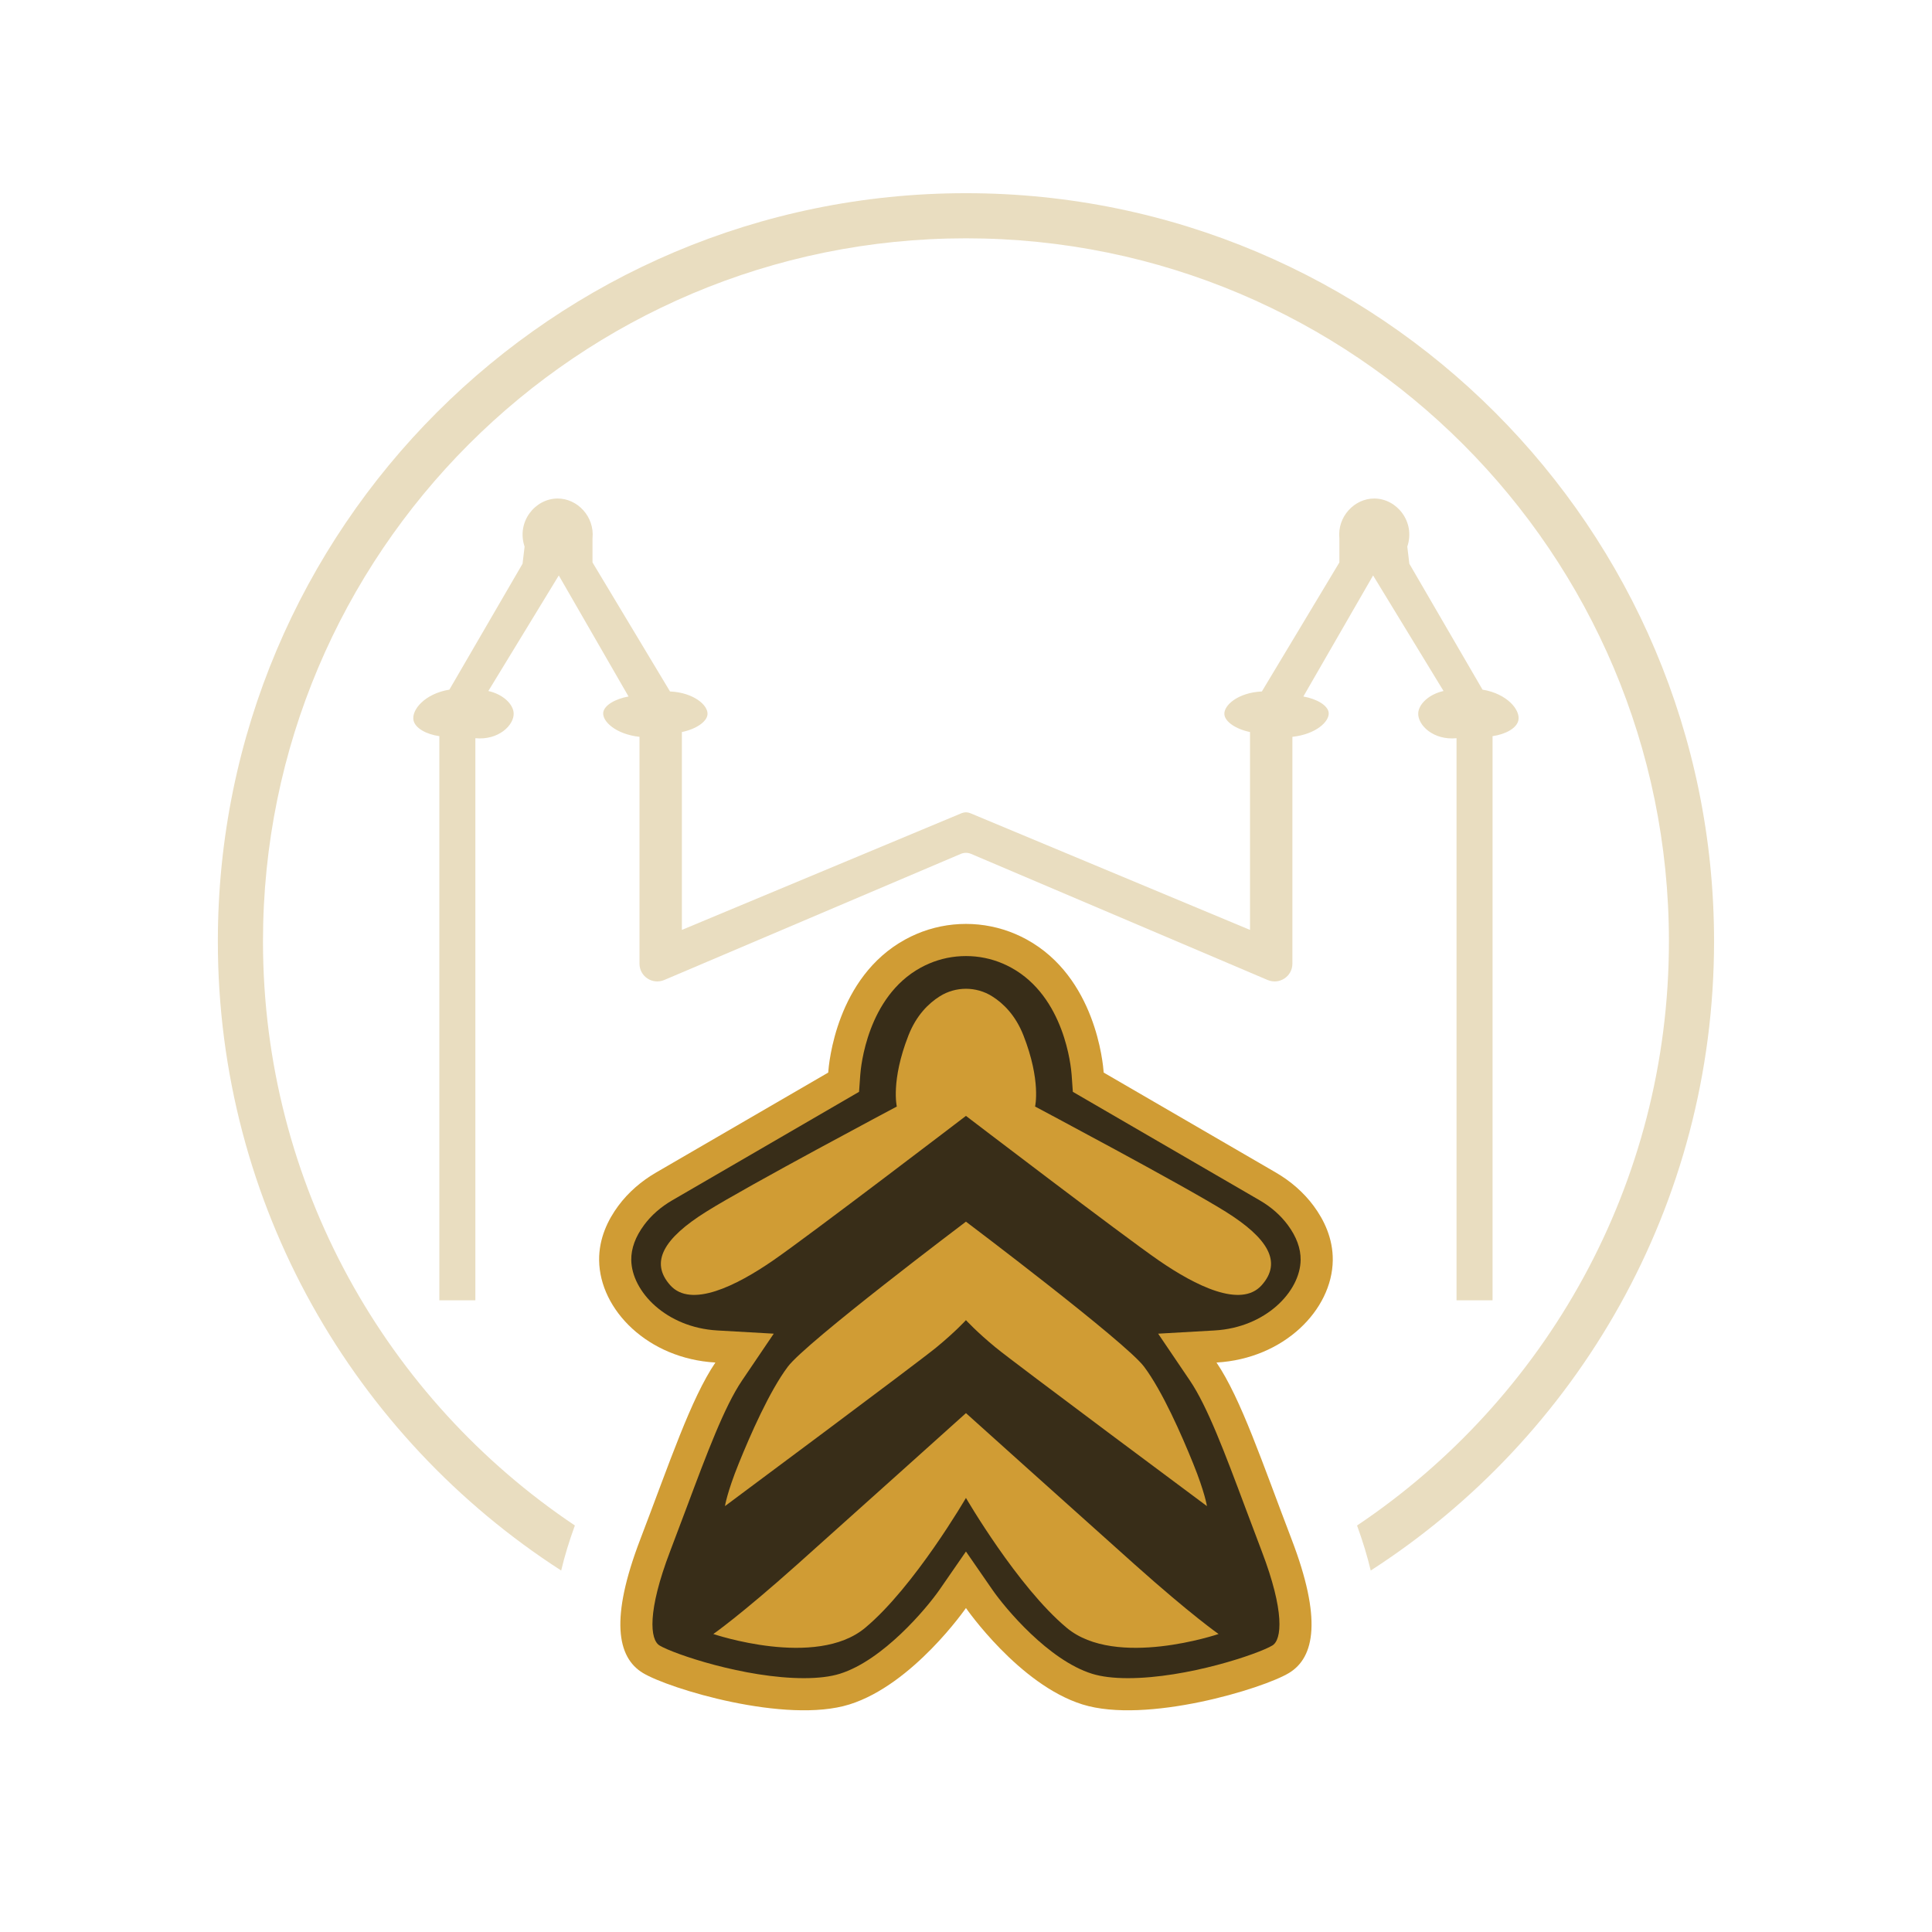
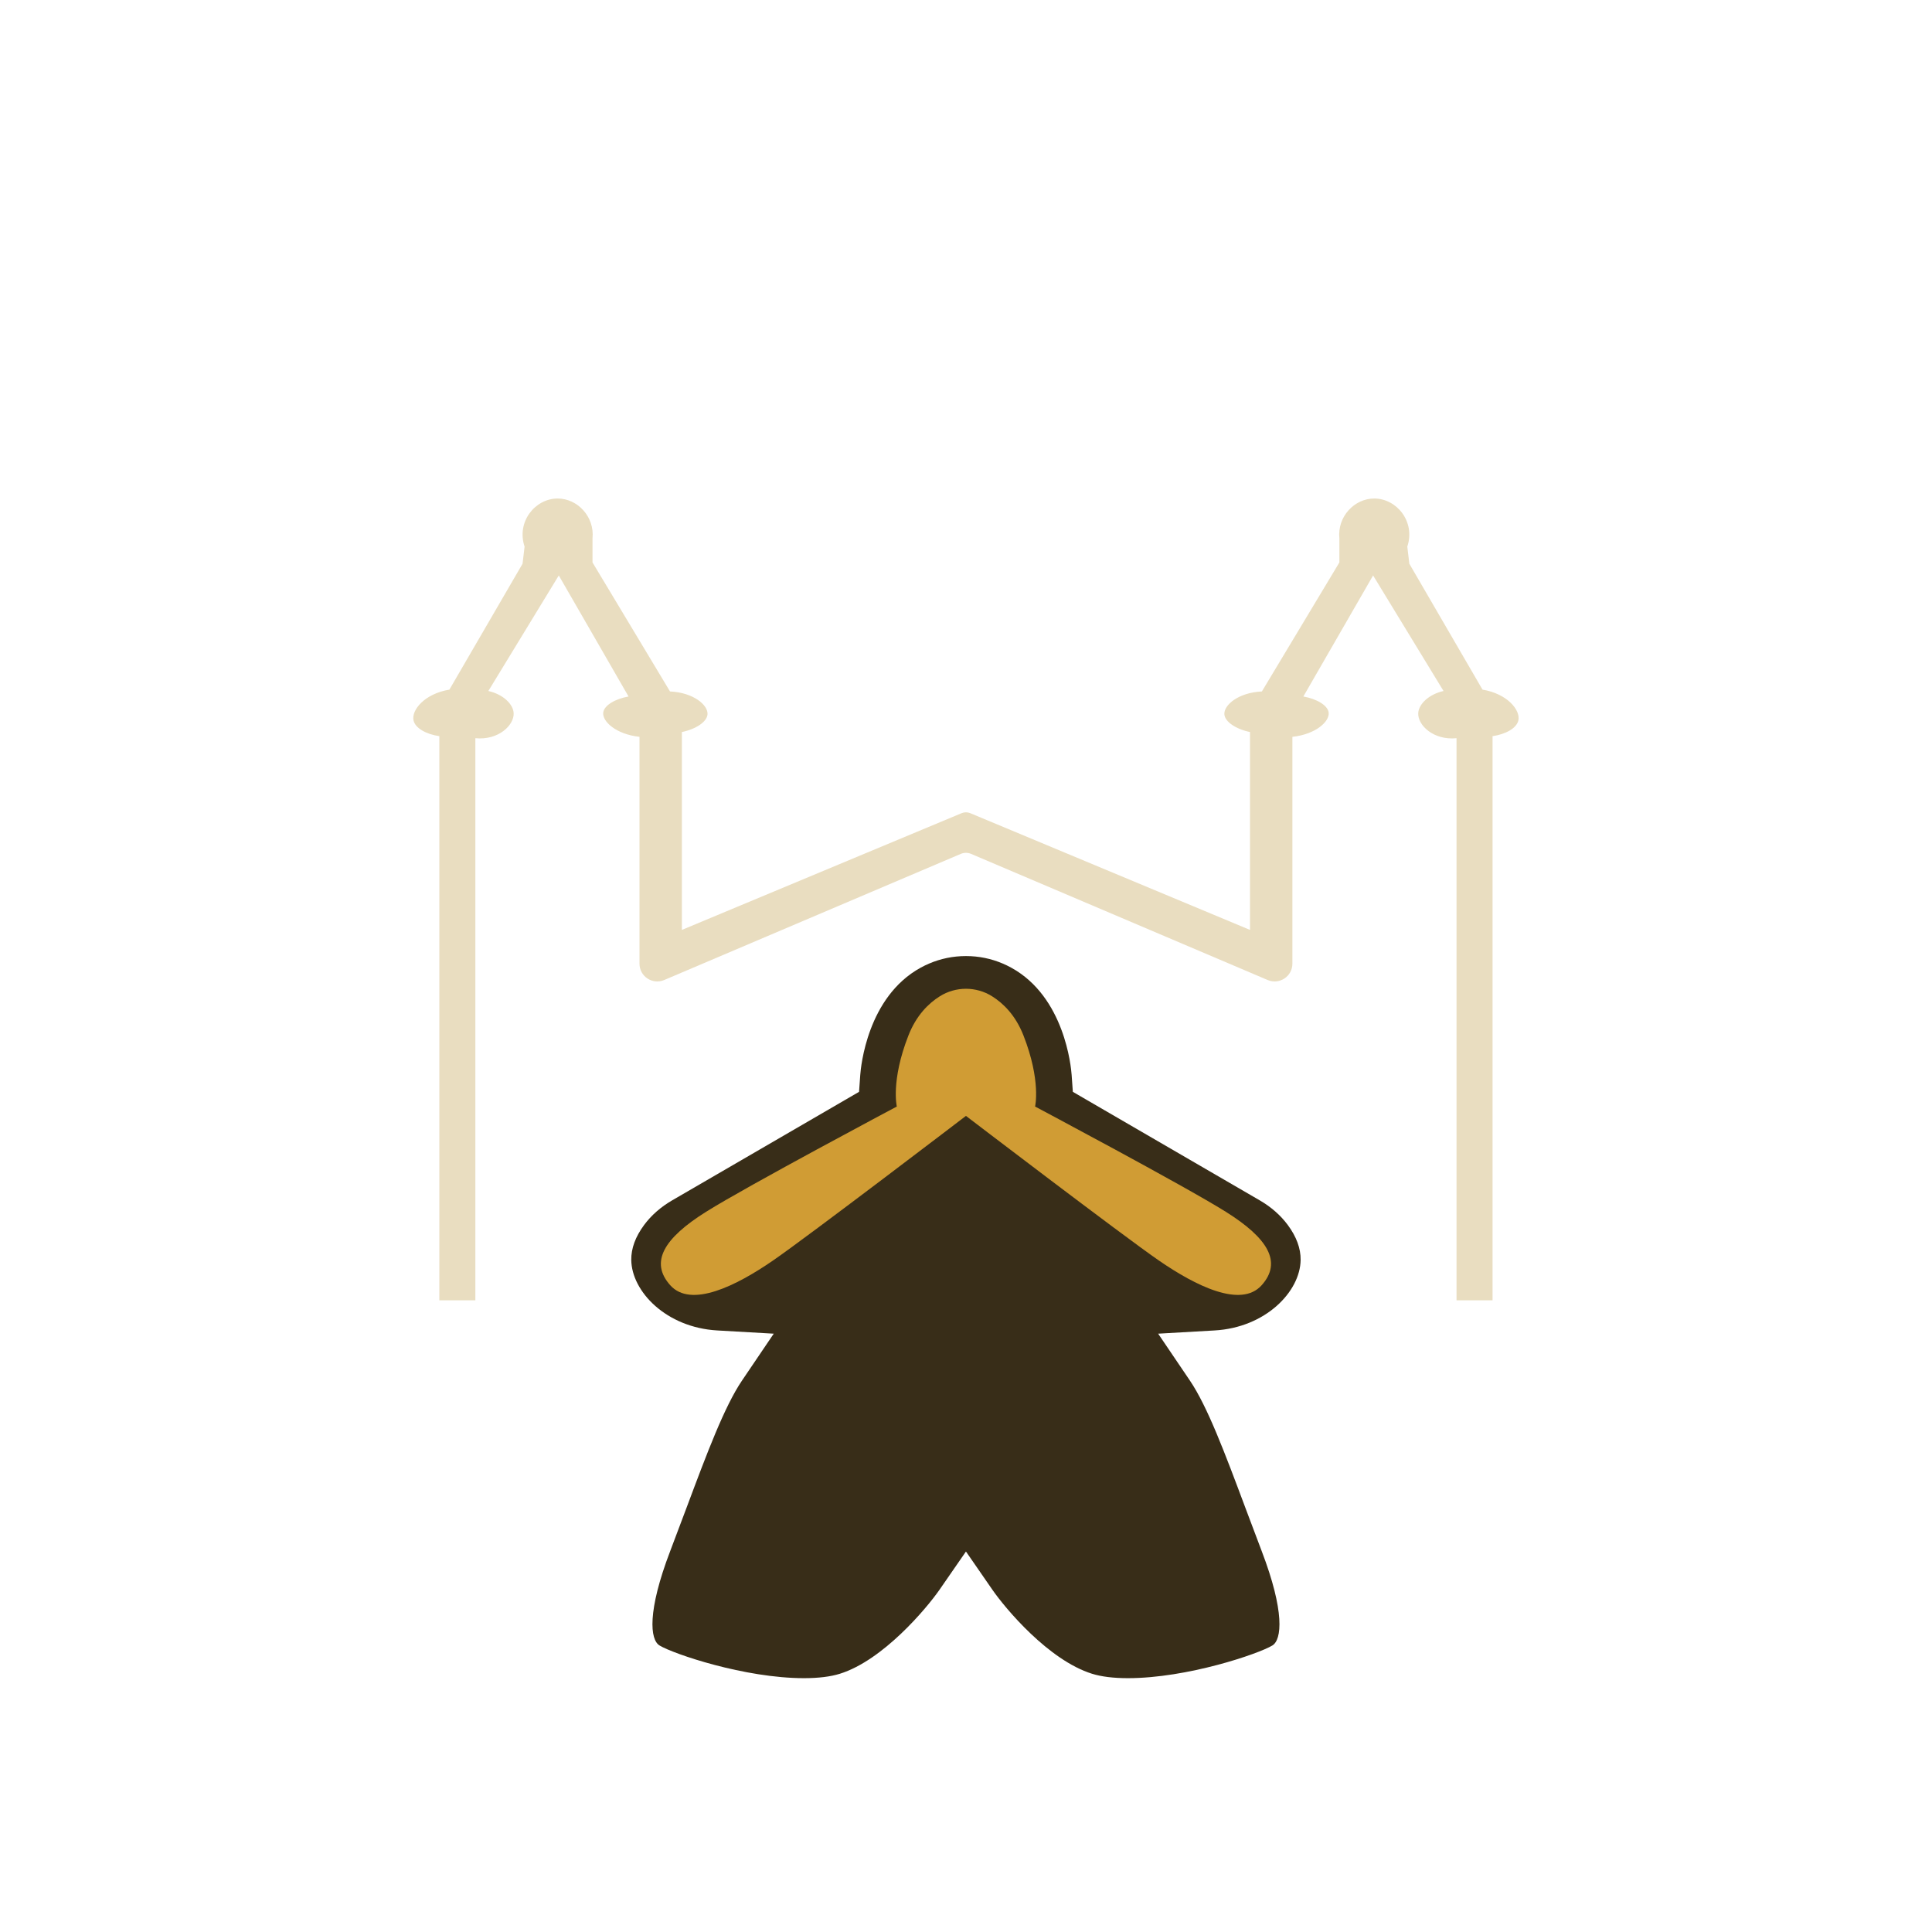
<svg xmlns="http://www.w3.org/2000/svg" xmlns:ns1="http://www.serif.com/" width="100%" height="100%" viewBox="0 0 6250 6250" version="1.1" xml:space="preserve" style="fill-rule:evenodd;clip-rule:evenodd;stroke-linejoin:round;stroke-miterlimit:2;">
  <g id="Layer-1" ns1:id="Layer 1">
    </g>
  <g id="Layer-3" ns1:id="Layer 3" transform="matrix(7.1,0,0,7.1,-2200.16,-440.031)">
    <g transform="matrix(1,0,0,1,1090.86,436.701)">
-       <path d="M0,54.158C0,174.457 -62.31,280.197 -156.433,340.859C-157.946,334.453 -160.02,327.631 -162.656,320.346C-76.966,262.857 -20.562,165.097 -20.562,54.158C-20.562,-122.739 -163.962,-266.139 -340.859,-266.139C-517.756,-266.139 -661.156,-122.739 -661.156,54.158C-661.156,165.097 -604.741,262.869 -519.05,320.334C-521.698,327.619 -523.773,334.441 -525.286,340.859C-619.409,280.197 -681.718,174.445 -681.718,54.158C-681.718,-134.088 -529.105,-286.701 -340.859,-286.701C-152.613,-286.701 0,-134.088 0,54.158" style="fill:rgb(233,221,192);fill-rule:nonzero;" />
-     </g>
+       </g>
    <g transform="matrix(1,0,0,1,1001.7,553.266)">
      <path d="M0,-163.047C-0.793,-159.472 -5.858,-156.714 -11.764,-155.872L-11.764,101.164L-28.177,101.164L-28.177,-154.944C-38.672,-153.895 -45.872,-160.875 -45.628,-166.318C-45.432,-170.54 -40.673,-174.994 -34.096,-176.446C-44.798,-193.994 -55.488,-211.542 -66.19,-229.091L-97.967,-173.944C-91.829,-172.846 -86.838,-169.905 -86.435,-166.623C-85.959,-162.596 -92.232,-156.726 -102.958,-155.567L-102.958,-52.218C-102.958,-46.409 -108.877,-42.492 -114.222,-44.762L-249.344,-102.224C-250.851,-102.865 -252.554,-102.865 -254.061,-102.224L-389.184,-44.762C-394.529,-42.492 -400.447,-46.409 -400.447,-52.218L-400.447,-155.567C-411.174,-156.726 -417.446,-162.596 -416.97,-166.623C-416.568,-169.905 -411.576,-172.846 -405.438,-173.944L-437.215,-229.091C-447.917,-211.542 -458.607,-193.994 -469.31,-176.446C-462.732,-174.994 -457.973,-170.54 -457.778,-166.318C-457.534,-160.875 -464.734,-153.895 -475.228,-154.944L-475.228,101.164L-491.641,101.164L-491.641,-155.872C-497.548,-156.714 -502.612,-159.472 -503.405,-163.047C-504.43,-167.733 -498.39,-175.201 -487.065,-177.068L-453.726,-234.436C-453.397,-237.145 -453.116,-239.524 -452.799,-242.233C-456.57,-253.46 -448.101,-264.077 -437.838,-264.15C-428.673,-264.211 -420.851,-255.828 -421.852,-246.029L-421.852,-235.021C-410.076,-215.423 -398.299,-195.825 -386.536,-176.239C-375.736,-175.738 -369.146,-169.966 -369.451,-165.829C-369.695,-162.425 -374.711,-159.069 -381.13,-157.751L-381.13,-67.594L-253.696,-120.773C-252.421,-121.305 -250.985,-121.305 -249.709,-120.773L-122.276,-67.594L-122.276,-157.751C-128.695,-159.069 -133.71,-162.425 -133.954,-165.829C-134.259,-169.966 -127.67,-175.738 -116.87,-176.239C-105.106,-195.825 -93.33,-215.423 -81.554,-235.021L-81.554,-246.029C-82.555,-255.828 -74.732,-264.211 -65.568,-264.15C-55.305,-264.077 -46.836,-253.46 -50.607,-242.233C-50.289,-239.524 -50.009,-237.145 -49.679,-234.436L-16.34,-177.068C-5.016,-175.201 1.025,-167.733 0,-163.047" style="fill:rgb(233,221,192);fill-rule:nonzero;" />
    </g>
    <g transform="matrix(1,0,0,1,898.439,565.522)">
-       <path d="M0,197.968C13.704,233.796 10.592,251.552 -1.245,258.715C-13.094,265.891 -66.361,282.084 -95.343,273.054C-124.314,264.012 -148.439,229.123 -148.439,229.123C-148.439,229.123 -172.565,264.012 -201.535,273.054C-230.518,282.084 -283.785,265.891 -295.634,258.715C-307.471,251.552 -310.583,233.796 -296.879,197.968C-283.443,162.847 -273.778,133.779 -262.6,117.268C-293.315,115.511 -315.293,93.301 -315.574,70.689C-315.696,60.682 -311.547,52.238 -306.873,45.916C-302.26,39.681 -296.305,34.567 -289.594,30.675C-263.467,15.506 -237.327,0.338 -211.2,-14.843C-210.907,-18.956 -207.503,-58.299 -176.092,-75.493C-174.387,-76.426 -172.687,-77.247 -171.003,-77.968C-156.637,-84.116 -140.242,-84.116 -125.876,-77.968C-124.192,-77.247 -122.491,-76.426 -120.787,-75.493C-89.376,-58.299 -85.971,-18.956 -85.679,-14.843C-59.551,0.338 -33.412,15.506 -7.285,30.675C-0.574,34.567 5.382,39.681 9.994,45.916C14.668,52.238 18.817,60.682 18.695,70.689C18.415,93.301 -3.563,115.511 -34.279,117.268C-23.101,133.779 -13.436,162.847 0,197.968" style="fill:rgb(208,156,52);fill-rule:nonzero;" />
-     </g>
+       </g>
    <g transform="matrix(1,0,0,1,823.798,497.588)">
      <path d="M0,329.014C-6.573,329.014 -12.073,328.338 -16.346,327.007C-36.157,320.824 -55.841,297.279 -61.754,288.728L-73.798,271.31L-85.843,288.728C-91.794,297.281 -111.579,320.867 -131.257,327.009C-135.523,328.338 -141.022,329.014 -147.596,329.014C-174.644,329.014 -207.088,317.95 -213.408,314.123C-217.753,311.493 -219.088,298.659 -208.56,271.134C-205.926,264.247 -203.435,257.591 -201.049,251.215C-191.821,226.555 -183.852,205.257 -175.832,193.412L-161.374,172.055L-187.122,170.582C-210.33,169.255 -226.111,152.891 -226.29,138.441C-226.354,133.223 -224.392,127.877 -220.458,122.558C-217.168,118.111 -212.843,114.314 -207.605,111.276L-188.116,99.963C-168.478,88.563 -148.836,77.161 -129.202,65.753L-122.504,61.86L-121.952,54.133C-121.696,50.535 -118.745,18.602 -94.419,5.286C-93.18,4.608 -91.896,3.984 -90.604,3.431C-85.282,1.153 -79.629,0 -73.798,0C-67.967,0 -62.314,1.153 -56.996,3.429C-55.7,3.984 -54.415,4.609 -53.179,5.285C-28.842,18.608 -25.9,50.532 -25.645,54.128L-25.096,61.859L-18.394,65.753C1.149,77.108 20.699,88.457 40.247,99.803L60.003,111.273C65.248,114.314 69.572,118.111 72.863,122.559C76.795,127.877 78.757,133.222 78.694,138.445C78.515,152.891 62.733,169.255 39.526,170.582L13.777,172.055L28.237,193.412C36.256,205.258 44.226,226.557 53.454,251.22C55.839,257.594 58.33,264.248 60.963,271.135C71.492,298.659 70.158,311.493 65.815,314.121C59.492,317.95 27.048,329.014 0,329.014" style="fill:rgb(56,45,24);fill-rule:nonzero;" />
    </g>
    <g transform="matrix(1,0,0,1,884.723,521.945)">
      <path d="M0,125.639C-9.494,136.231 -30.215,125.785 -46.726,114.424C-63.249,103.051 -134.723,48.466 -134.723,48.466C-134.723,48.466 -206.197,103.051 -222.72,114.424C-239.231,125.785 -259.952,136.231 -269.446,125.639C-278.952,115.047 -272.253,104.137 -253.094,92.141C-233.935,80.146 -166.219,44.207 -166.219,44.207C-166.219,44.207 -169.026,32.48 -160.923,11.808C-157.318,2.609 -151.733,-2.825 -146.645,-6.023C-139.376,-10.592 -130.07,-10.592 -122.801,-6.023C-117.713,-2.825 -112.128,2.609 -108.523,11.808C-100.42,32.48 -103.227,44.207 -103.227,44.207C-103.227,44.207 -35.511,80.146 -16.352,92.141C2.807,104.137 9.506,115.047 0,125.639" style="fill:rgb(208,156,52);fill-rule:nonzero;" />
    </g>
    <g transform="matrix(1,0,0,1,859.804,618.602)">
-       <path d="M0,129.61C0,129.61 -87.558,64.494 -96.271,57.331C-104.996,50.167 -109.804,44.871 -109.804,44.871C-109.804,44.871 -114.612,50.167 -123.337,57.331C-132.05,64.494 -219.608,129.61 -219.608,129.61C-219.608,129.61 -218.669,123.386 -213.372,110.305C-208.076,97.211 -199.351,77.271 -190.943,66.056C-182.535,54.841 -109.804,0 -109.804,0C-109.804,0 -37.073,54.841 -28.665,66.056C-20.257,77.271 -11.532,97.211 -6.236,110.305C-0.94,123.386 0,129.61 0,129.61" style="fill:rgb(208,156,52);fill-rule:nonzero;" />
-     </g>
+       </g>
    <g transform="matrix(1,0,0,1,865.1,721.731)">
-       <path d="M0,84.751C0,84.751 -46.738,100.64 -69.168,81.944C-91.597,63.249 -115.1,22.747 -115.1,22.747C-115.1,22.747 -138.604,63.249 -161.033,81.944C-183.463,100.64 -230.201,84.751 -230.201,84.751C-230.201,84.751 -218.046,76.343 -191.87,52.974C-165.707,29.605 -115.1,-15.889 -115.1,-15.889C-115.1,-15.889 -64.494,29.605 -38.33,52.974C-12.154,76.343 0,84.751 0,84.751" style="fill:rgb(208,156,52);fill-rule:nonzero;" />
-     </g>
+       </g>
  </g>
</svg>